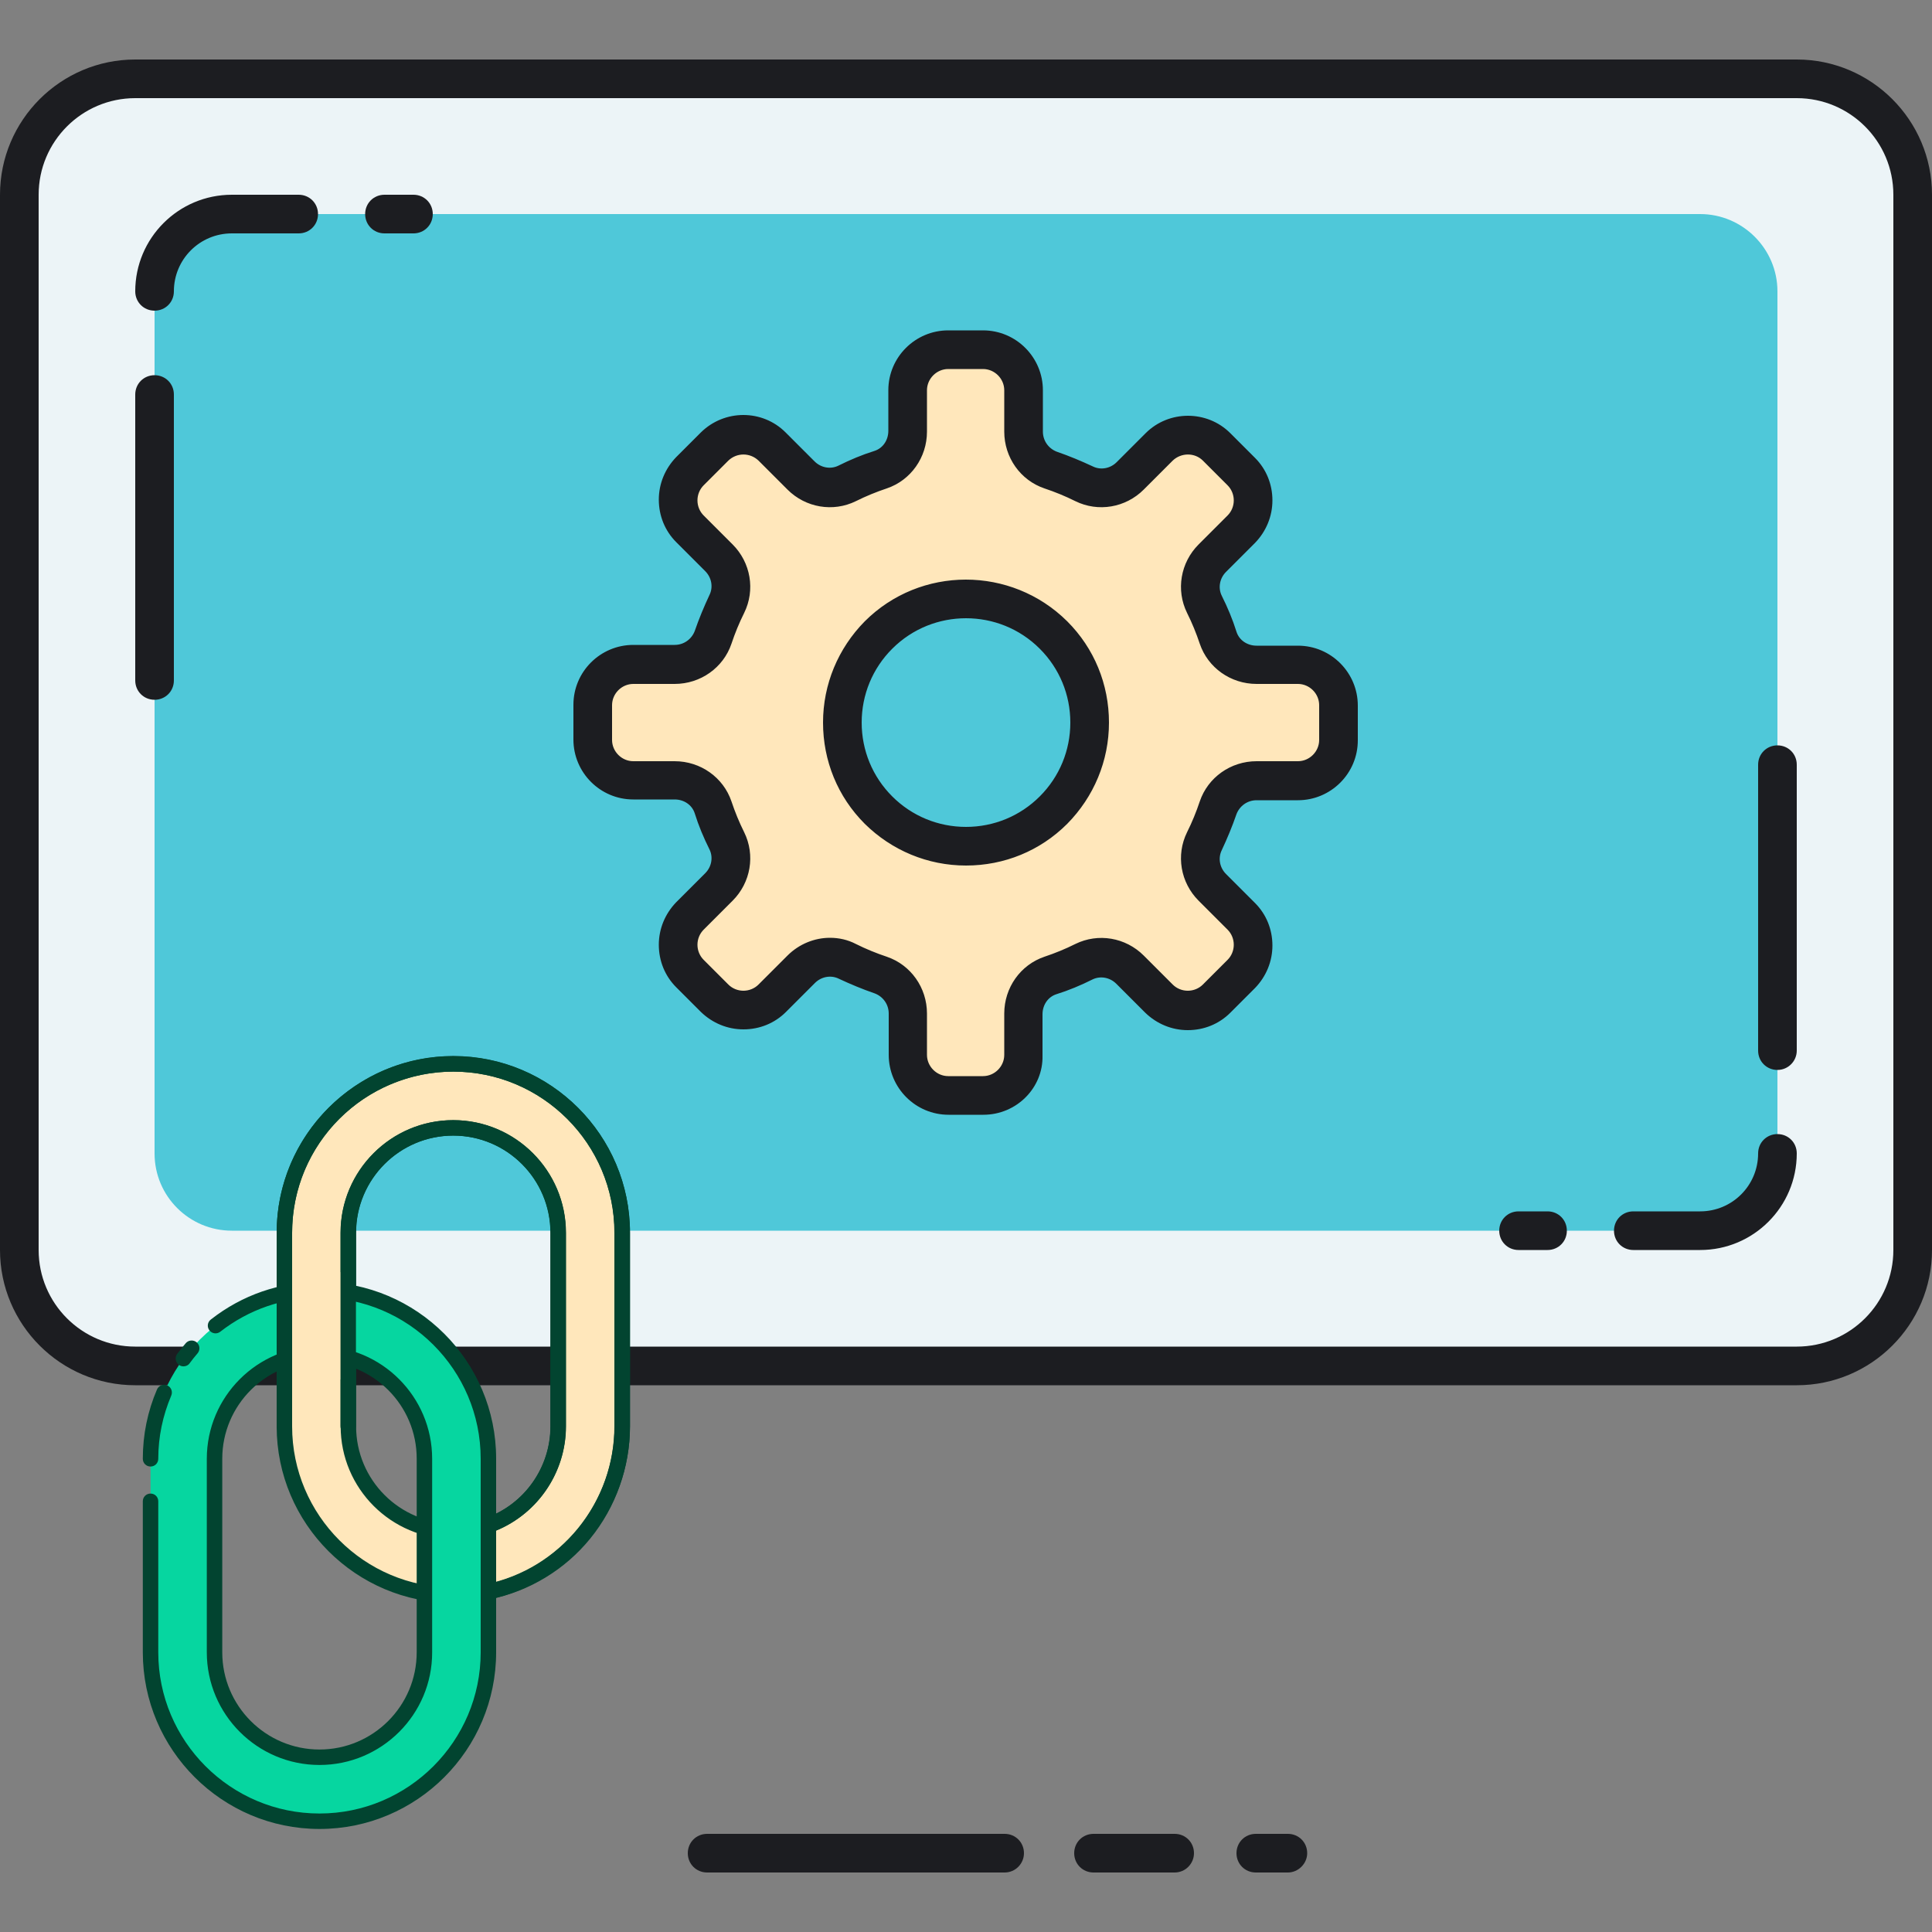
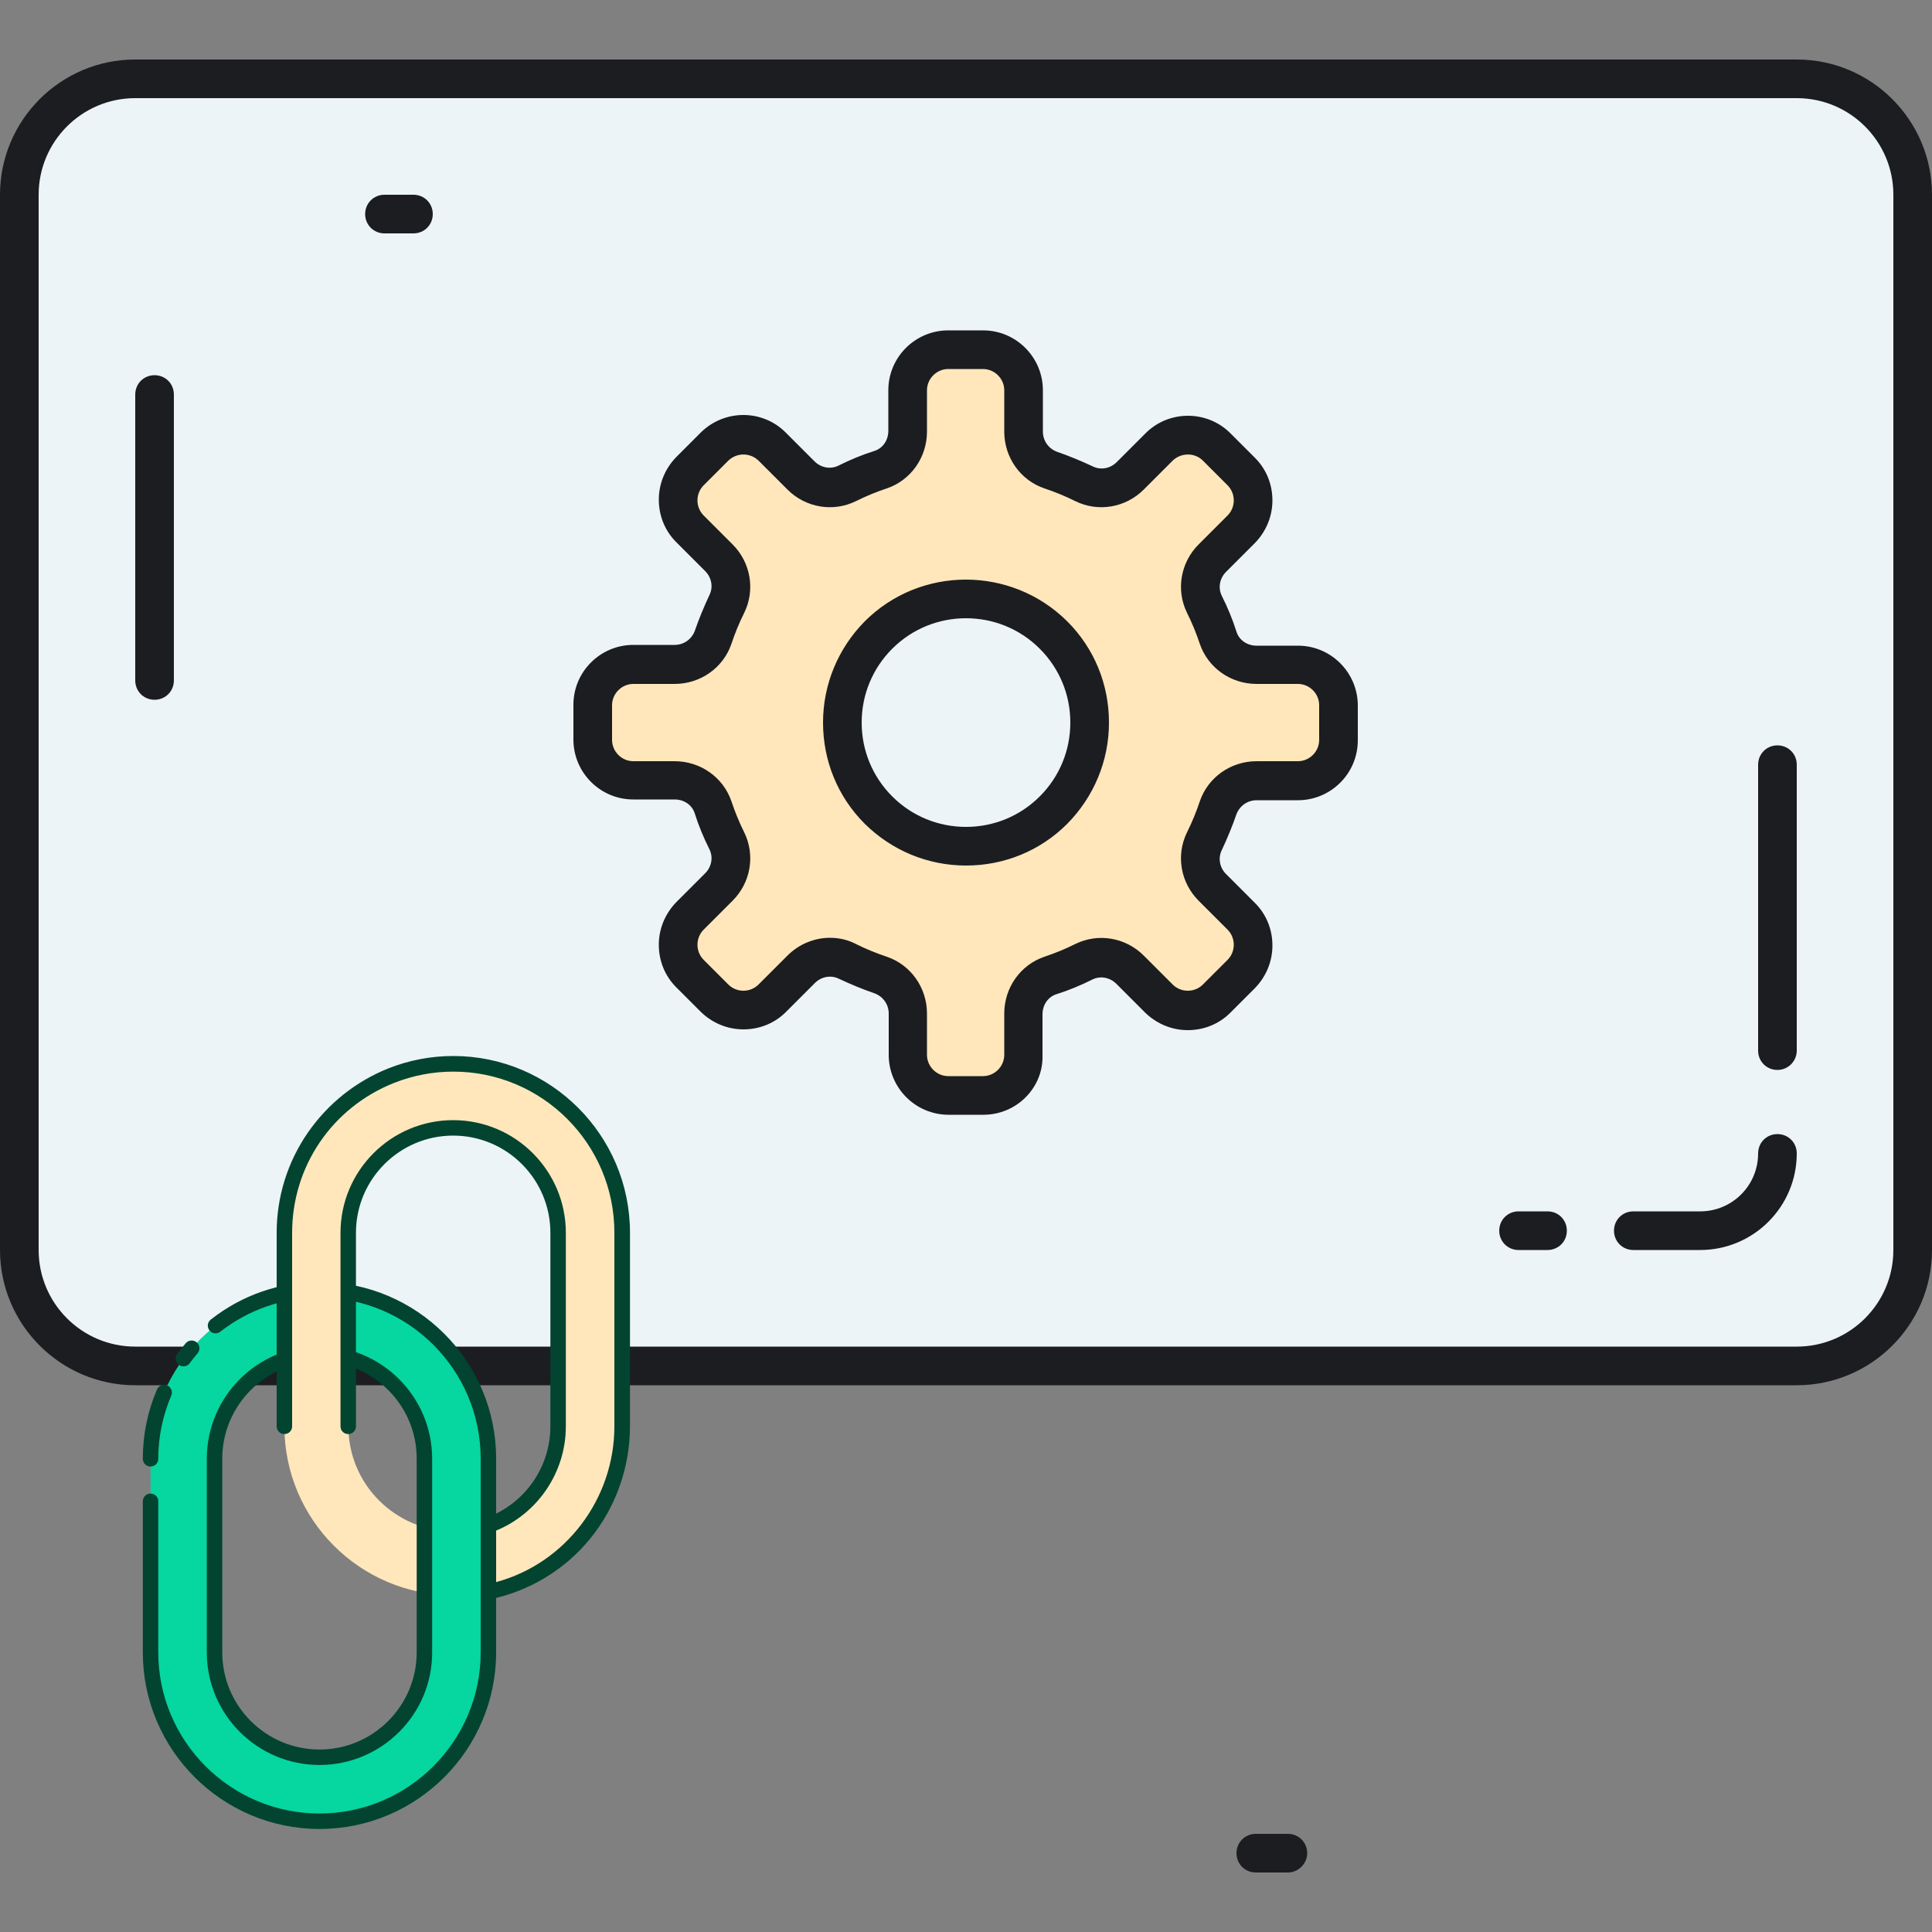
<svg xmlns="http://www.w3.org/2000/svg" width="75" height="75" viewBox="0 0 75 75" fill="none">
  <rect x="0" y="0" width="75" height="75" fill="#808080" stroke="none" />
  <g clipPath="url(#clip0_2173_62314)">
    <path d="M47.19 53.025H69.75C72.24 53.025 74.25 51.015 74.25 48.525V7.56C74.25 5.07 72.24 3.06 69.75 3.06H5.25C2.76 3.06 0.75 5.07 0.75 7.56V48.525C0.75 51.015 2.76 53.025 5.25 53.025H27.81H47.19Z" fill="#ECF4F7" />
-     <path d="M6 44.775V11.31C6 9.66 7.35 8.31 9 8.31H66C67.65 8.31 69 9.66 69 11.31V44.775C69 46.425 67.65 47.775 66 47.775H9C7.35 47.775 6 46.44 6 44.775Z" fill="#4fc8d9" />
    <path d="M69.75 53.775H5.25C2.355 53.775 0 51.42 0 48.525V7.56C0 4.665 2.355 2.31 5.25 2.31H69.75C72.645 2.31 75 4.665 75 7.56V48.525C75 51.42 72.645 53.775 69.75 53.775ZM5.25 3.81C3.18 3.81 1.5 5.49 1.5 7.56V48.525C1.5 50.595 3.18 52.275 5.25 52.275H69.75C71.82 52.275 73.5 50.595 73.5 48.525V7.56C73.5 5.49 71.82 3.81 69.75 3.81H5.25Z" fill="#1C1D21" />
-     <path d="M6 12.06C5.58 12.06 5.25 11.73 5.25 11.31C5.25 9.24 6.93 7.56 9 7.56H11.595C12.015 7.56 12.345 7.89 12.345 8.31C12.345 8.73 12.015 9.06 11.595 9.06H9C7.755 9.06 6.75 10.065 6.75 11.31C6.75 11.73 6.42 12.06 6 12.06Z" fill="#1C1D21" />
    <path d="M6 27.165C5.58 27.165 5.25 26.835 5.25 26.415V15.315C5.25 14.895 5.58 14.565 6 14.565C6.42 14.565 6.75 14.895 6.75 15.315V26.415C6.75 26.835 6.42 27.165 6 27.165Z" fill="#1C1D21" />
    <path d="M16.05 9.06H14.925C14.505 9.06 14.175 8.73 14.175 8.31C14.175 7.89 14.505 7.56 14.925 7.56H16.05C16.47 7.56 16.8 7.89 16.8 8.31C16.8 8.73 16.47 9.06 16.05 9.06Z" fill="#1C1D21" />
    <path d="M66 48.525H63.405C62.985 48.525 62.655 48.195 62.655 47.775C62.655 47.355 62.985 47.025 63.405 47.025H66C67.245 47.025 68.25 46.02 68.25 44.775C68.25 44.355 68.58 44.025 69 44.025C69.42 44.025 69.75 44.355 69.75 44.775C69.75 46.845 68.07 48.525 66 48.525Z" fill="#1C1D21" />
    <path d="M69 41.535C68.58 41.535 68.25 41.205 68.25 40.785V29.685C68.25 29.265 68.58 28.935 69 28.935C69.42 28.935 69.75 29.265 69.75 29.685V40.785C69.75 41.19 69.42 41.535 69 41.535Z" fill="#1C1D21" />
    <path d="M60.075 48.525H58.95C58.53 48.525 58.2 48.195 58.2 47.775C58.2 47.355 58.53 47.025 58.95 47.025H60.075C60.495 47.025 60.825 47.355 60.825 47.775C60.825 48.195 60.495 48.525 60.075 48.525Z" fill="#1C1D21" />
    <g clipPath="url(#clip1_2173_62314)">
      <path d="M17.598 41.3C13.98 41.3 11.04 44.24 11.04 47.858V55.37C11.04 58.988 13.98 61.928 17.598 61.928C21.216 61.928 24.156 58.988 24.156 55.37V47.858C24.156 44.24 21.216 41.3 17.598 41.3ZM21.672 55.37C21.672 57.62 19.848 59.444 17.598 59.444C15.348 59.444 13.524 57.62 13.524 55.37V47.858C13.524 45.608 15.348 43.784 17.598 43.784C19.848 43.784 21.672 45.608 21.672 47.858V55.37Z" fill="#FFE7BB" />
-       <path d="M17.598 62.228C13.818 62.228 10.74 59.15 10.74 55.37V47.858C10.74 44.078 13.812 41 17.598 41C21.378 41 24.456 44.078 24.456 47.858V55.37C24.456 58.61 22.152 61.436 18.978 62.09C18.528 62.18 18.06 62.228 17.598 62.228ZM17.598 41.6C14.148 41.6 11.34 44.408 11.34 47.858V55.37C11.34 58.82 14.148 61.628 17.598 61.628C18.024 61.628 18.444 61.586 18.858 61.502C21.756 60.908 23.856 58.328 23.856 55.37V47.858C23.856 44.408 21.048 41.6 17.598 41.6ZM17.598 59.744C15.186 59.744 13.224 57.782 13.224 55.37V47.858C13.224 45.446 15.186 43.484 17.598 43.484C20.01 43.484 21.972 45.446 21.972 47.858V55.37C21.972 57.218 20.802 58.874 19.062 59.492C18.594 59.66 18.102 59.744 17.598 59.744ZM17.598 44.084C15.516 44.084 13.824 45.776 13.824 47.858V55.37C13.824 57.452 15.516 59.144 17.598 59.144C18.03 59.144 18.456 59.072 18.864 58.928C20.364 58.394 21.372 56.966 21.372 55.37V47.858C21.372 45.776 19.68 44.084 17.598 44.084Z" fill="#024430" />
      <path d="M12.402 50.072C8.784 50.072 5.844 53.012 5.844 56.63V64.142C5.844 67.76 8.784 70.7 12.402 70.7C16.02 70.7 18.96 67.76 18.96 64.142V56.63C18.96 53.012 16.02 50.072 12.402 50.072ZM16.482 64.142C16.482 66.392 14.658 68.216 12.408 68.216C10.158 68.216 8.334 66.392 8.334 64.142V56.63C8.334 54.38 10.158 52.556 12.408 52.556C14.658 52.556 16.482 54.38 16.482 56.63V64.142Z" fill="#06D6A0" />
      <path d="M12.402 71C8.622 71 5.544 67.922 5.544 64.142V58.28C5.544 58.112 5.676 57.98 5.844 57.98C6.012 57.98 6.144 58.112 6.144 58.28V64.142C6.144 67.592 8.952 70.4 12.402 70.4C15.852 70.4 18.66 67.592 18.66 64.142V56.63C18.66 53.18 15.852 50.372 12.402 50.372C10.992 50.372 9.66 50.834 8.55 51.698C8.418 51.8 8.232 51.776 8.13 51.644C8.028 51.512 8.052 51.326 8.184 51.224C9.402 50.27 10.86 49.766 12.402 49.766C16.182 49.766 19.26 52.844 19.26 56.624V64.136C19.26 67.922 16.188 71 12.402 71ZM12.402 68.516C9.99 68.516 8.028 66.554 8.028 64.142V56.63C8.028 54.218 9.99 52.256 12.402 52.256C14.814 52.256 16.776 54.218 16.776 56.63V64.142C16.782 66.554 14.814 68.516 12.402 68.516ZM12.402 52.856C10.32 52.856 8.628 54.548 8.628 56.63V64.142C8.628 66.224 10.32 67.916 12.402 67.916C14.484 67.916 16.176 66.224 16.176 64.142V56.63C16.182 54.548 14.484 52.856 12.402 52.856ZM5.844 56.93C5.676 56.93 5.544 56.798 5.544 56.63C5.544 55.694 5.73 54.788 6.096 53.936C6.162 53.786 6.336 53.714 6.492 53.78C6.642 53.846 6.714 54.02 6.648 54.176C6.318 54.956 6.144 55.778 6.144 56.63C6.144 56.798 6.012 56.93 5.844 56.93ZM7.122 53.042C7.062 53.042 6.996 53.024 6.942 52.982C6.81 52.886 6.78 52.694 6.876 52.562C6.984 52.418 7.092 52.28 7.212 52.142C7.32 52.016 7.512 52.004 7.638 52.112C7.764 52.22 7.776 52.412 7.668 52.538C7.56 52.664 7.458 52.79 7.362 52.922C7.308 53 7.218 53.042 7.122 53.042Z" fill="#024430" />
      <path d="M13.488 49.382H11.064V53.552H13.488V49.382Z" fill="#FFE7BB" />
      <path d="M18.96 62.096C18.894 62.096 18.822 62.072 18.768 62.03C18.696 61.976 18.66 61.886 18.66 61.796V59.21C18.66 59.084 18.738 58.97 18.858 58.928C20.358 58.394 21.366 56.966 21.366 55.37V47.858C21.366 45.776 19.674 44.084 17.592 44.084C15.51 44.084 13.818 45.776 13.818 47.858V55.37C13.818 55.538 13.686 55.67 13.518 55.67C13.35 55.67 13.218 55.538 13.218 55.37V47.858C13.218 45.446 15.18 43.484 17.592 43.484C20.004 43.484 21.966 45.446 21.966 47.858V55.37C21.966 57.146 20.886 58.748 19.254 59.42V61.418C21.936 60.698 23.85 58.208 23.85 55.37V47.858C23.856 44.408 21.048 41.6 17.598 41.6C16.806 41.6 16.032 41.75 15.3 42.038C12.894 42.992 11.34 45.278 11.34 47.858V55.37C11.34 55.538 11.208 55.67 11.04 55.67C10.872 55.67 10.74 55.538 10.74 55.37V47.858C10.74 46.46 11.16 45.11 11.958 43.958C12.738 42.836 13.818 41.978 15.078 41.474C15.882 41.156 16.728 40.994 17.598 40.994C21.378 40.994 24.456 44.072 24.456 47.852V55.364C24.456 56.954 23.91 58.502 22.914 59.726C21.93 60.938 20.544 61.772 19.026 62.084C19.002 62.09 18.984 62.096 18.96 62.096Z" fill="#024430" />
    </g>
    <path d="M45.03 17.34L43.905 18.465C43.44 18.93 42.705 19.065 42.12 18.78C41.7 18.57 41.265 18.39 40.83 18.24C40.2 18.03 39.78 17.415 39.78 16.755V15.15C39.78 14.28 39.075 13.575 38.205 13.575H36.855C35.985 13.575 35.28 14.28 35.28 15.15V16.755C35.28 17.43 34.86 18.03 34.23 18.24C33.795 18.39 33.36 18.57 32.94 18.78C32.34 19.08 31.62 18.945 31.155 18.465L30.03 17.34C29.415 16.725 28.41 16.725 27.795 17.34L26.835 18.3C26.22 18.915 26.22 19.92 26.835 20.535L27.96 21.66C28.425 22.125 28.56 22.86 28.275 23.445C28.065 23.865 27.885 24.3 27.735 24.735C27.525 25.365 26.91 25.785 26.25 25.785H24.645C23.775 25.785 23.07 26.49 23.07 27.36V28.71C23.07 29.58 23.775 30.285 24.645 30.285H26.25C26.925 30.285 27.525 30.705 27.735 31.335C27.885 31.77 28.065 32.205 28.275 32.625C28.575 33.225 28.44 33.945 27.96 34.41L26.835 35.535C26.22 36.15 26.22 37.155 26.835 37.77L27.795 38.73C28.41 39.345 29.415 39.345 30.03 38.73L31.155 37.605C31.62 37.14 32.355 37.005 32.94 37.29C33.36 37.5 33.795 37.68 34.23 37.83C34.86 38.04 35.28 38.655 35.28 39.315V40.92C35.28 41.79 35.985 42.495 36.855 42.495H38.205C39.075 42.495 39.78 41.79 39.78 40.92V39.315C39.78 38.64 40.2 38.04 40.83 37.83C41.265 37.68 41.7 37.5 42.12 37.29C42.72 36.99 43.44 37.125 43.905 37.605L45.03 38.73C45.645 39.345 46.65 39.345 47.265 38.73L48.225 37.77C48.84 37.155 48.84 36.15 48.225 35.535L47.1 34.41C46.635 33.945 46.5 33.21 46.785 32.625C46.995 32.205 47.175 31.77 47.325 31.335C47.535 30.705 48.15 30.285 48.81 30.285H50.415C51.285 30.285 51.99 29.58 51.99 28.71V27.36C51.99 26.49 51.285 25.785 50.415 25.785H48.81C48.135 25.785 47.535 25.365 47.325 24.735C47.175 24.3 46.995 23.865 46.785 23.445C46.485 22.845 46.62 22.125 47.1 21.66L48.225 20.535C48.84 19.92 48.84 18.915 48.225 18.3L47.265 17.34C46.635 16.725 45.645 16.725 45.03 17.34ZM40.905 31.455C39.03 33.33 35.985 33.33 34.11 31.455C32.235 29.58 32.235 26.535 34.11 24.66C35.985 22.785 39.03 22.785 40.905 24.66C42.78 26.535 42.78 29.565 40.905 31.455Z" fill="#FFE7BB" />
    <path d="M38.175 43.275H36.825C35.535 43.275 34.5 42.225 34.5 40.95V39.345C34.5 38.985 34.275 38.685 33.96 38.565C33.48 38.4 33.015 38.205 32.565 37.995C32.265 37.845 31.89 37.905 31.635 38.16L30.51 39.285C30.075 39.72 29.49 39.96 28.86 39.96C28.245 39.96 27.66 39.72 27.21 39.285L26.25 38.325C25.815 37.89 25.575 37.305 25.575 36.675C25.575 36.06 25.815 35.475 26.25 35.025L27.375 33.9C27.63 33.645 27.69 33.27 27.54 32.97C27.315 32.52 27.12 32.055 26.97 31.575C26.865 31.245 26.55 31.035 26.19 31.035H24.585C23.295 31.035 22.26 29.985 22.26 28.71V27.36C22.26 26.07 23.31 25.035 24.585 25.035H26.19C26.55 25.035 26.85 24.81 26.97 24.495C27.135 24.015 27.33 23.55 27.54 23.1C27.69 22.8 27.63 22.425 27.375 22.17L26.25 21.045C25.815 20.61 25.575 20.025 25.575 19.395C25.575 18.78 25.815 18.195 26.25 17.745L27.21 16.785C28.125 15.885 29.595 15.885 30.495 16.785L31.62 17.91C31.875 18.165 32.25 18.225 32.55 18.075C33 17.85 33.465 17.655 33.945 17.505C34.275 17.4 34.485 17.085 34.485 16.725V15.15C34.485 13.86 35.535 12.825 36.81 12.825H38.16C39.45 12.825 40.485 13.875 40.485 15.15V16.755C40.485 17.115 40.71 17.415 41.025 17.535C41.505 17.7 41.97 17.895 42.42 18.105C42.72 18.255 43.095 18.195 43.35 17.94L44.475 16.815C45.375 15.915 46.86 15.915 47.76 16.815L48.72 17.775C49.155 18.21 49.395 18.795 49.395 19.425C49.395 20.04 49.155 20.625 48.72 21.075L47.595 22.2C47.34 22.455 47.28 22.83 47.43 23.13C47.655 23.58 47.85 24.045 48 24.525C48.105 24.855 48.42 25.065 48.78 25.065H50.385C51.675 25.065 52.71 26.115 52.71 27.39V28.74C52.71 30.03 51.66 31.065 50.385 31.065H48.78C48.42 31.065 48.12 31.29 48 31.605C47.835 32.085 47.64 32.55 47.43 33C47.28 33.3 47.34 33.675 47.595 33.93L48.72 35.055C49.155 35.49 49.395 36.075 49.395 36.705C49.395 37.32 49.155 37.905 48.72 38.355L47.76 39.315C47.325 39.75 46.74 39.99 46.11 39.99C45.495 39.99 44.91 39.75 44.46 39.315L43.335 38.19C43.08 37.935 42.705 37.875 42.405 38.025C41.955 38.25 41.49 38.445 41.01 38.595C40.68 38.7 40.47 39.015 40.47 39.375V40.98C40.5 42.225 39.465 43.275 38.175 43.275ZM32.22 36.405C32.565 36.405 32.91 36.48 33.225 36.645C33.615 36.84 34.02 37.005 34.425 37.14C35.355 37.455 35.985 38.34 35.985 39.345V40.95C35.985 41.4 36.36 41.775 36.81 41.775H38.16C38.61 41.775 38.985 41.4 38.985 40.95V39.345C38.985 38.34 39.615 37.455 40.545 37.14C40.95 37.005 41.355 36.84 41.745 36.645C42.63 36.21 43.695 36.39 44.4 37.095L45.525 38.22C45.675 38.37 45.885 38.46 46.11 38.46C46.335 38.46 46.545 38.37 46.695 38.22L47.655 37.26C47.805 37.11 47.895 36.9 47.895 36.675C47.895 36.45 47.805 36.24 47.655 36.09L46.53 34.965C45.825 34.26 45.645 33.195 46.08 32.31C46.275 31.92 46.44 31.515 46.575 31.11C46.89 30.18 47.775 29.55 48.78 29.55H50.385C50.835 29.55 51.21 29.175 51.21 28.725V27.375C51.21 26.925 50.835 26.55 50.385 26.55H48.78C47.775 26.55 46.89 25.92 46.575 24.99C46.44 24.585 46.275 24.18 46.08 23.79C45.645 22.905 45.825 21.84 46.53 21.135L47.655 20.01C47.805 19.86 47.895 19.65 47.895 19.425C47.895 19.2 47.805 18.99 47.655 18.84L46.695 17.88C46.38 17.565 45.855 17.565 45.525 17.88L44.4 19.005C43.695 19.71 42.63 19.89 41.745 19.455C41.355 19.26 40.95 19.095 40.545 18.96C39.615 18.645 38.985 17.76 38.985 16.755V15.15C38.985 14.7 38.61 14.325 38.16 14.325H36.81C36.36 14.325 35.985 14.7 35.985 15.15V16.755C35.985 17.76 35.355 18.645 34.425 18.96C34.02 19.095 33.615 19.26 33.225 19.455C32.34 19.89 31.275 19.71 30.57 19.005L29.445 17.88C29.115 17.565 28.605 17.565 28.275 17.88L27.315 18.84C27.165 18.99 27.075 19.2 27.075 19.425C27.075 19.65 27.165 19.86 27.315 20.01L28.44 21.135C29.145 21.84 29.325 22.905 28.89 23.79C28.695 24.18 28.53 24.585 28.395 24.99C28.08 25.92 27.195 26.55 26.19 26.55H24.585C24.135 26.55 23.76 26.925 23.76 27.375V28.725C23.76 29.175 24.135 29.55 24.585 29.55H26.19C27.195 29.55 28.08 30.18 28.395 31.11C28.53 31.515 28.695 31.92 28.89 32.31C29.325 33.195 29.145 34.26 28.44 34.965L27.315 36.09C27.165 36.24 27.075 36.45 27.075 36.675C27.075 36.9 27.165 37.11 27.315 37.26L28.275 38.22C28.425 38.37 28.635 38.46 28.86 38.46C29.085 38.46 29.295 38.37 29.445 38.22L30.57 37.095C31.02 36.645 31.62 36.405 32.22 36.405ZM37.5 33.6C36.015 33.6 34.62 33.015 33.57 31.98C32.52 30.93 31.95 29.535 31.95 28.05C31.95 26.565 32.535 25.17 33.57 24.12C35.73 21.96 39.255 21.96 41.43 24.12C42.48 25.17 43.05 26.565 43.05 28.05C43.05 29.535 42.465 30.93 41.43 31.98C40.38 33.03 38.985 33.6 37.5 33.6ZM37.5 24C36.465 24 35.43 24.39 34.635 25.185C33.87 25.95 33.45 26.97 33.45 28.05C33.45 29.13 33.87 30.15 34.635 30.915C35.4 31.68 36.42 32.1 37.5 32.1C38.58 32.1 39.6 31.68 40.365 30.915C41.13 30.15 41.55 29.13 41.55 28.05C41.55 26.97 41.13 25.95 40.365 25.185C39.57 24.39 38.535 24 37.5 24Z" fill="#1C1D21" />
-     <path d="M39 72.69H27.45C27.03 72.69 26.7 72.36 26.7 71.94C26.7 71.52 27.03 71.19 27.45 71.19H39C39.42 71.19 39.75 71.52 39.75 71.94C39.75 72.345 39.42 72.69 39 72.69Z" fill="#1C1D21" />
-     <path d="M45.6 72.69H42.45C42.03 72.69 41.7 72.36 41.7 71.94C41.7 71.52 42.03 71.19 42.45 71.19H45.6C46.02 71.19 46.35 71.52 46.35 71.94C46.35 72.345 46.02 72.69 45.6 72.69Z" fill="#1C1D21" />
    <path d="M49.995 72.69H48.75C48.33 72.69 48 72.36 48 71.94C48 71.52 48.33 71.19 48.75 71.19H49.995C50.415 71.19 50.745 71.52 50.745 71.94C50.745 72.345 50.4 72.69 49.995 72.69Z" fill="#1C1D21" />
  </g>
  <defs>
    <clipPath id="clip0_2173_62314">
      <rect width="75" height="75" fill="white" />
    </clipPath>
    <clipPath id="clip1_2173_62314">
      <rect width="30" height="30" fill="white" transform="translate(0 41)" />
    </clipPath>
  </defs>
</svg>